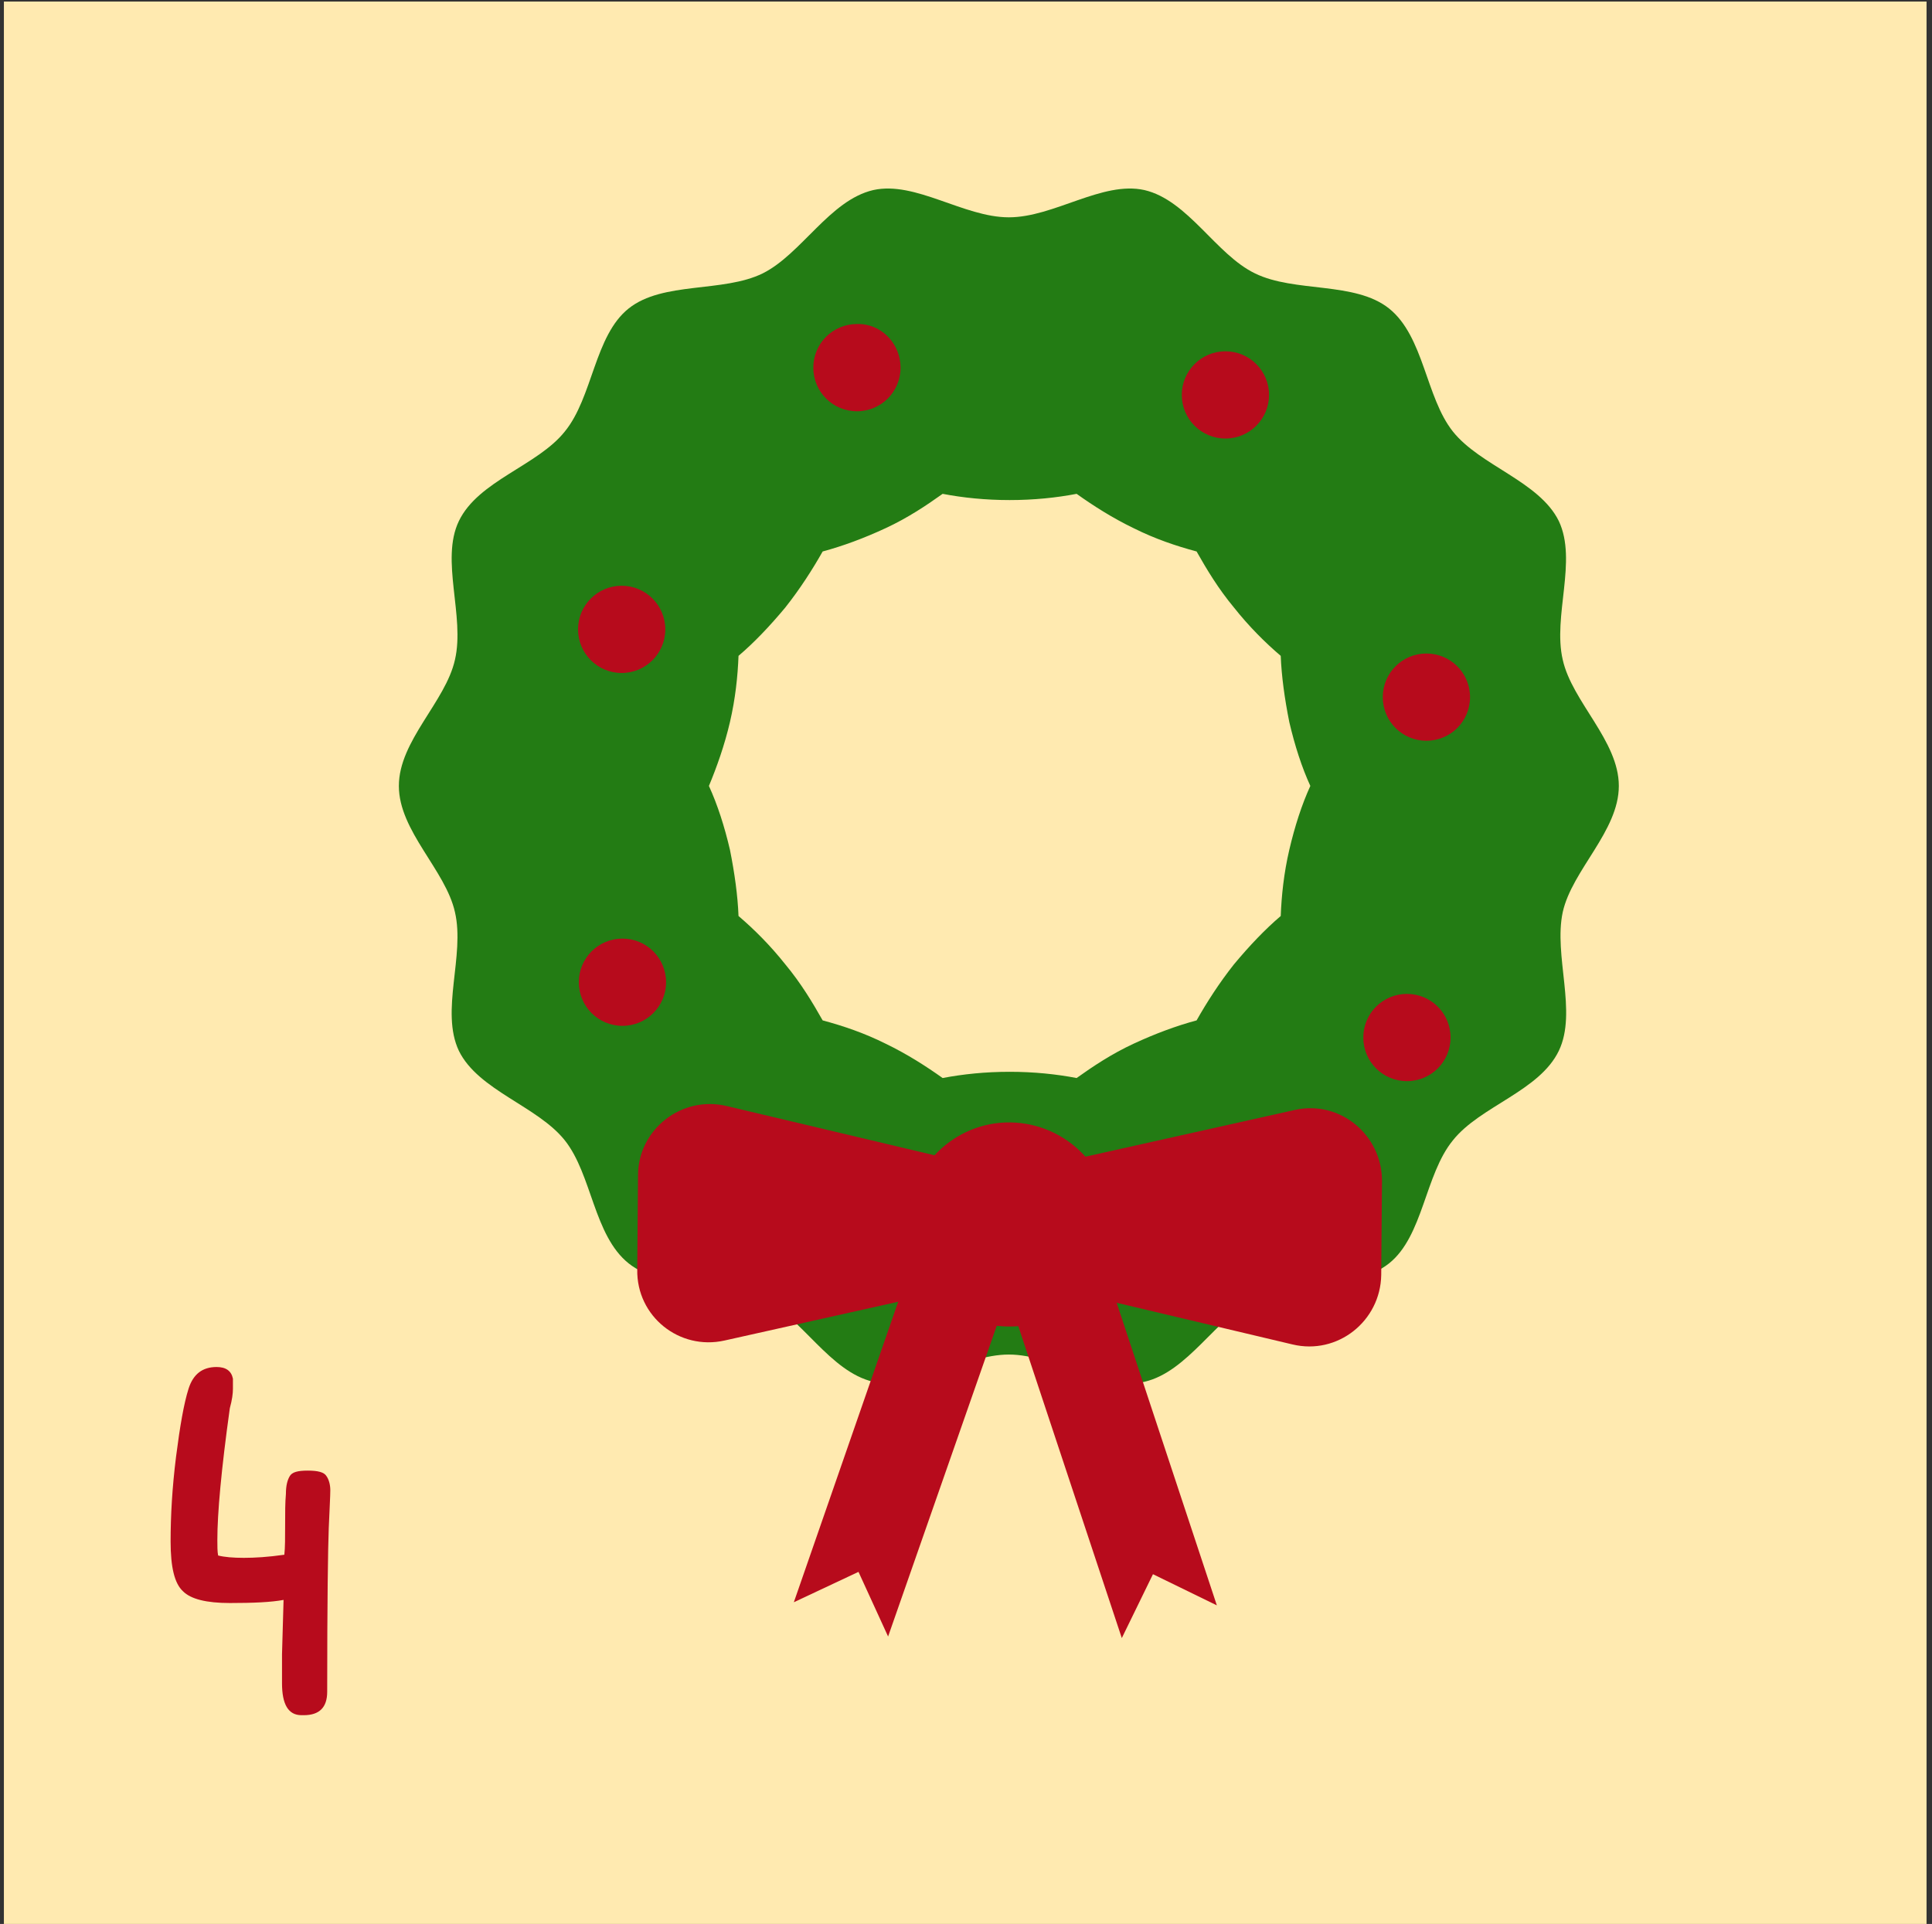
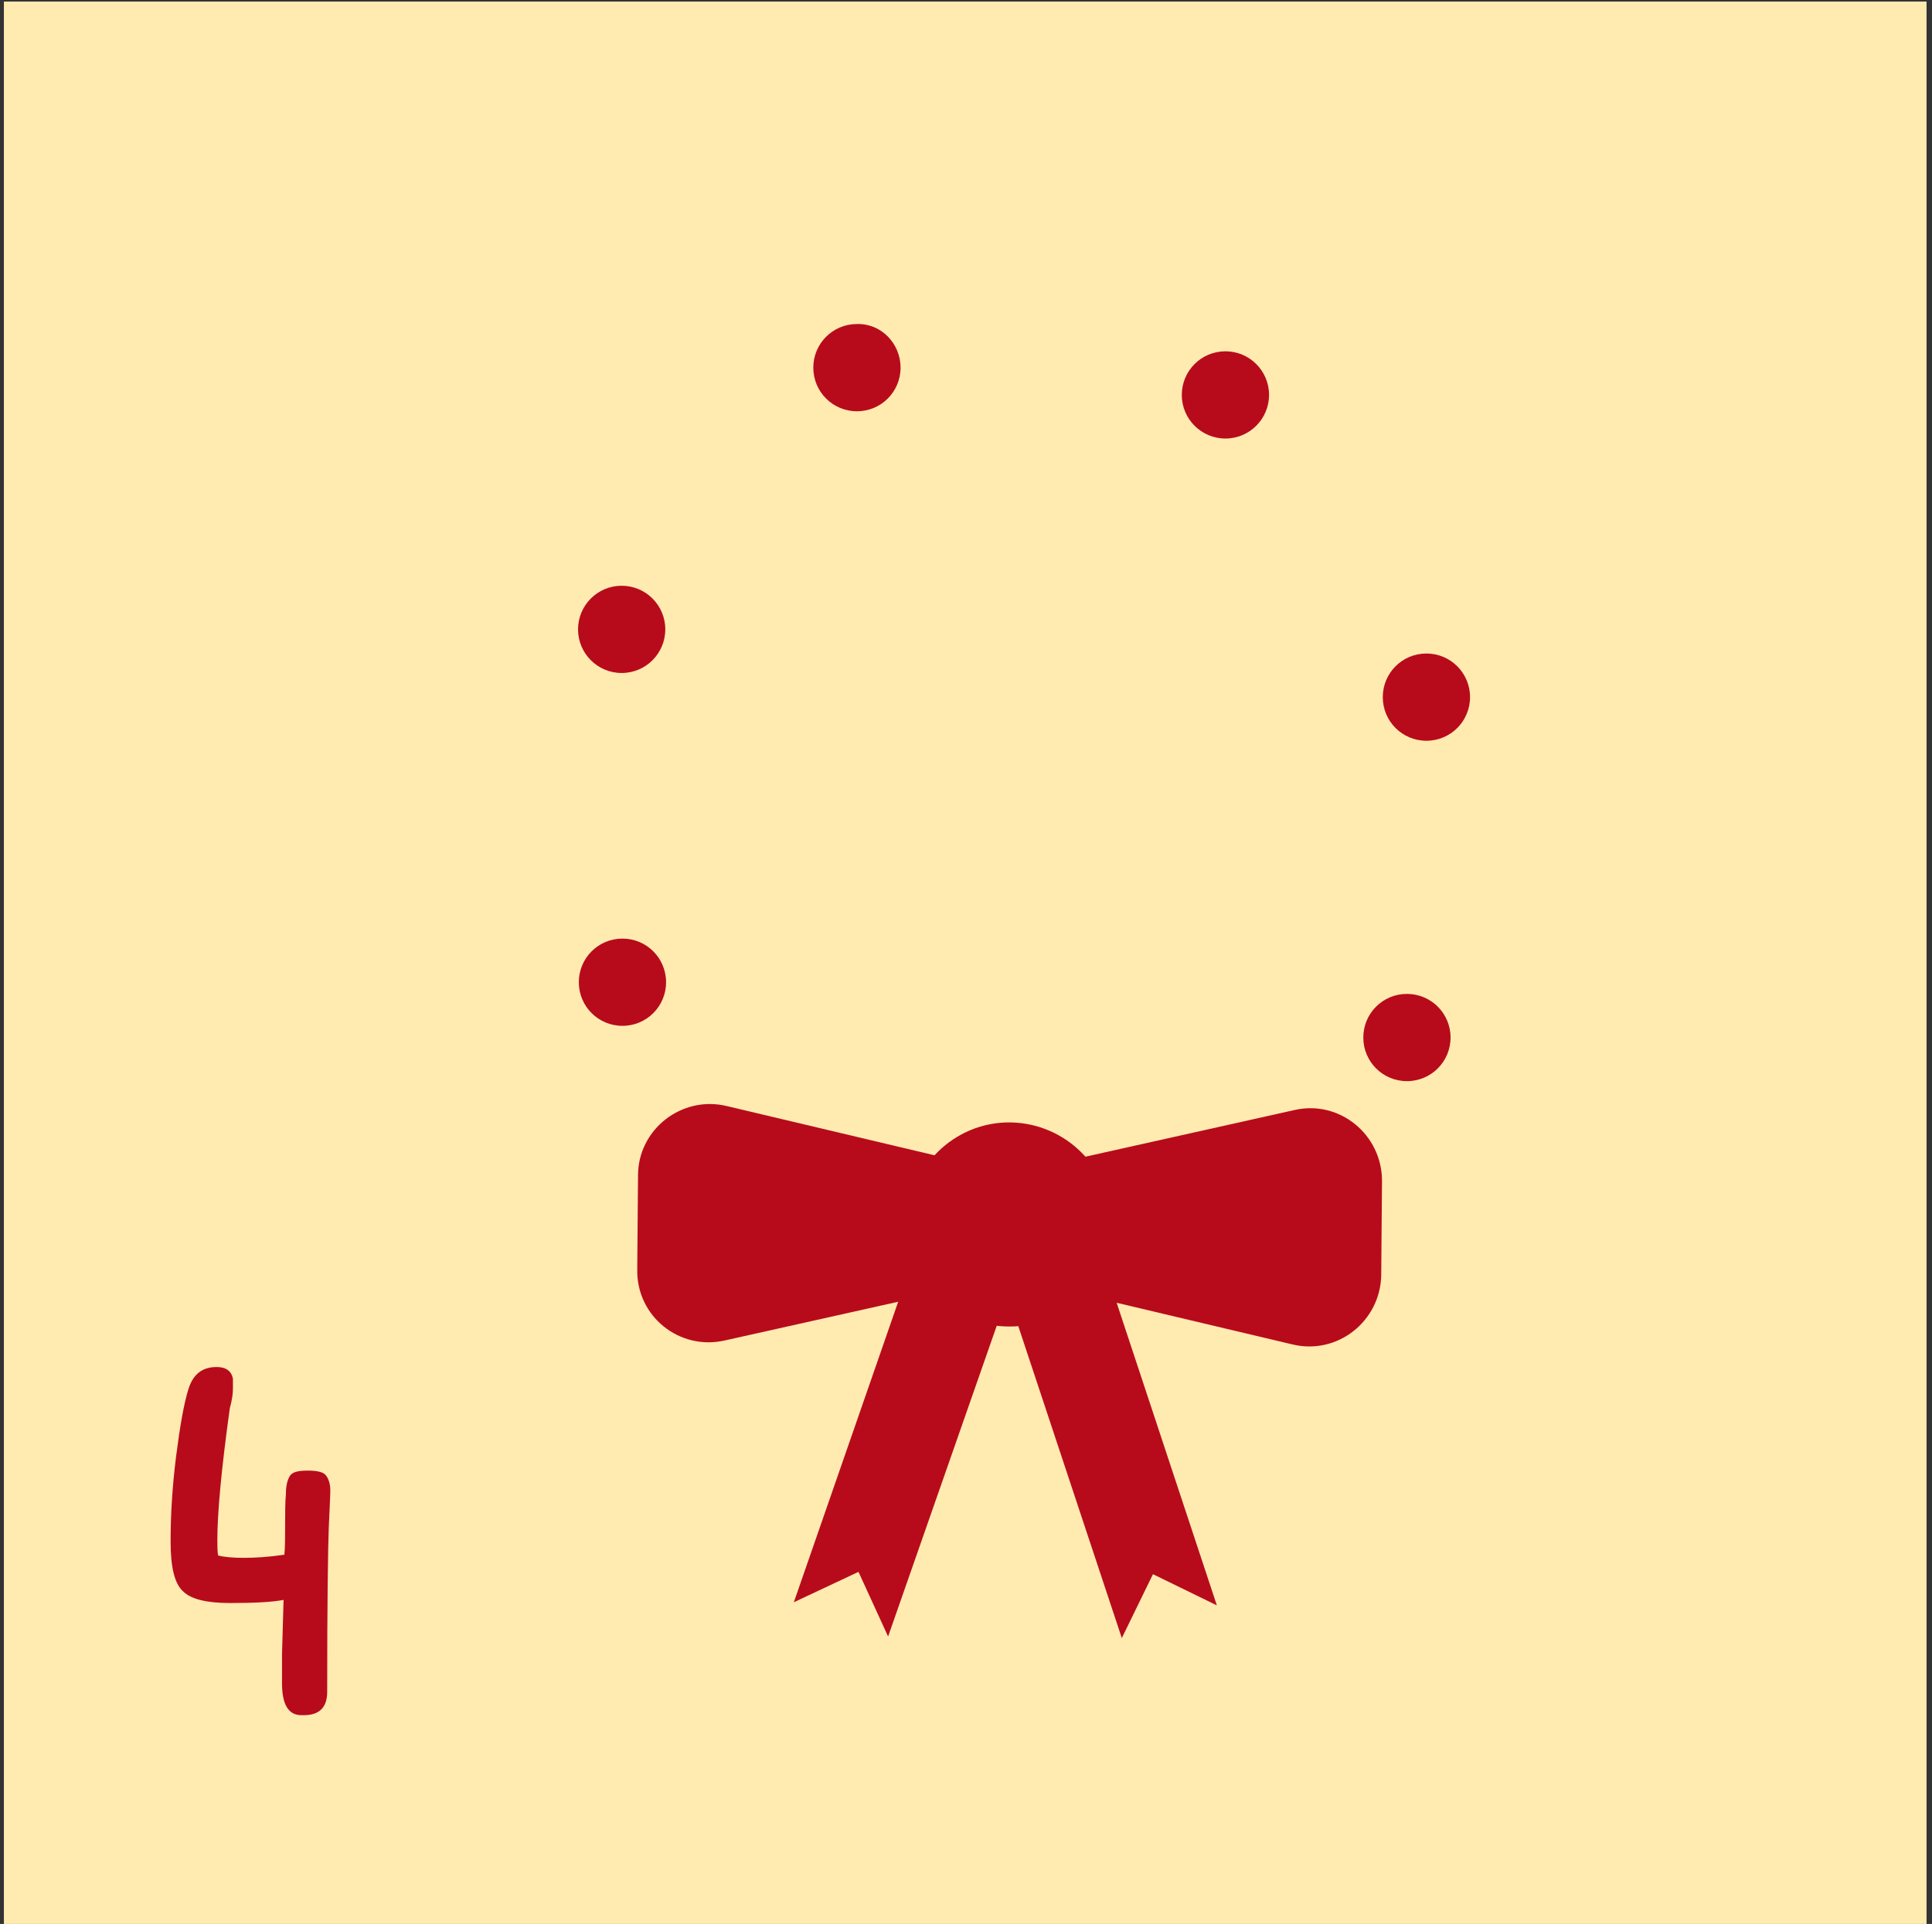
<svg xmlns="http://www.w3.org/2000/svg" width="248px" height="247px" viewBox="0 0 248 247" version="1.1">
  <rect x="0" y="0" width="248" height="247" fill="#333333" stroke="none" />
  <title>Group 5</title>
  <desc>Created with Sketch.</desc>
  <g id="Page-1" stroke="none" stroke-width="1" fill="none" fill-rule="evenodd">
    <g id="wpadvent_layout08" transform="translate(-840, -58)">
      <g id="OBJECT" transform="translate(48, 58)">
        <g id="Group">
          <g id="Group-5" transform="translate(792, 0)">
            <rect id="Rectangle" fill="#FFEAB0" x="0.5" y="0.2" width="246.8" height="246.8" />
            <path d="M36.4,205.4 C34.8,205.7 32.5,205.8 29.5,205.8 C26.5,205.8 24.5,205.3 23.5,204.3 C22.4,203.3 21.9,201.2 21.9,197.9 C21.9,194.6 22.1,191 22.6,187 C23.1,183.1 23.6,180.2 24.2,178.3 C24.8,176.4 26,175.5 27.8,175.5 C29,175.5 29.7,176 29.9,177 C29.9,177.3 29.9,177.7 29.9,178.3 C29.9,178.9 29.8,179.7 29.5,180.8 C28.4,188.7 27.9,194.3 27.9,197.7 C27.9,198.5 27.9,199.2 28,199.7 C28.8,199.9 29.9,200 31.3,200 C32.7,200 34.4,199.9 36.5,199.6 C36.6,198.7 36.6,197.4 36.6,195.8 C36.6,194.2 36.6,192.9 36.7,191.8 C36.7,190.7 36.9,190 37.2,189.5 C37.5,189 38.2,188.8 39.5,188.8 C40.8,188.8 41.6,189 41.9,189.5 C42.2,189.9 42.4,190.6 42.4,191.3 C42.4,192.1 42.3,193.7 42.2,196.2 C42.1,198.7 42,205.7 42,217.2 C42,219.2 41,220.2 39,220.2 C38.9,220.2 38.8,220.2 38.7,220.2 C37,220.2 36.2,218.8 36.2,216.1 L36.2,212.4 L36.4,205.4 Z" id="Path" fill="#B70B1C" />
            <g id="Group" transform="translate(51, 24)">
-               <path d="M149.6,93.1 C150.8,87.7 156.8,82.7 156.8,76.9 C156.8,71.1 150.8,66.1 149.6,60.7 C148.3,55.1 151.5,48 149.1,42.9 C146.6,37.8 139,35.8 135.5,31.4 C132,27 131.8,19.2 127.3,15.6 C122.9,12.1 115.2,13.6 110.1,11.1 C105.1,8.7 101.5,1.7 95.9,0.4 C90.5,-0.8 84.3,3.9 78.5,3.9 C72.7,3.9 66.5,-0.8 61.1,0.4 C55.5,1.7 51.9,8.6 46.9,11.1 C41.8,13.6 34.1,12.1 29.7,15.6 C25.3,19.1 25.1,27 21.5,31.4 C18,35.8 10.4,37.7 7.9,42.9 C5.5,47.9 8.7,55.1 7.4,60.7 C6.2,66.1 0.2,71.1 0.2,76.9 C0.2,82.7 6.2,87.7 7.4,93.1 C8.7,98.7 5.5,105.8 7.9,110.9 C10.4,116 18,118 21.5,122.4 C25,126.8 25.2,134.6 29.7,138.2 C34.1,141.7 41.8,140.2 46.9,142.7 C51.9,145.1 55.5,152.1 61.1,153.4 C66.5,154.6 72.7,149.9 78.5,149.9 C84.3,149.9 90.5,154.6 95.9,153.4 C101.5,152.1 105.1,145.2 110.1,142.7 C115.2,140.2 122.9,141.7 127.3,138.2 C131.7,134.7 131.9,126.8 135.5,122.4 C139,118 146.6,116.1 149.1,110.9 C151.5,105.9 148.4,98.7 149.6,93.1 Z M114.5,85.1 C113.8,88.1 113.5,91 113.4,93.6 C111.4,95.3 109.4,97.4 107.4,99.8 C105.5,102.2 103.9,104.7 102.6,107 C100,107.7 97.3,108.7 94.5,110 C91.7,111.3 89.3,112.9 87.2,114.4 C84.6,113.9 81.7,113.6 78.6,113.6 C75.5,113.6 72.6,113.9 70,114.4 C67.9,112.9 65.4,111.3 62.7,110 C59.9,108.6 57.2,107.7 54.6,107 C53.3,104.7 51.8,102.2 49.8,99.8 C47.9,97.4 45.8,95.3 43.8,93.6 C43.7,91 43.3,88.1 42.7,85.1 C42,82.1 41.1,79.3 40,76.9 C41,74.5 42,71.7 42.7,68.7 C43.4,65.7 43.7,62.8 43.8,60.2 C45.8,58.5 47.8,56.4 49.8,54 C51.7,51.6 53.3,49.1 54.6,46.8 C57.2,46.1 59.9,45.1 62.7,43.8 C65.5,42.5 67.9,40.9 70,39.4 C72.6,39.9 75.5,40.2 78.6,40.2 C81.7,40.2 84.6,39.9 87.2,39.4 C89.3,40.9 91.8,42.5 94.5,43.8 C97.3,45.2 100,46.1 102.6,46.8 C103.9,49.1 105.4,51.6 107.4,54 C109.3,56.4 111.4,58.5 113.4,60.2 C113.5,62.8 113.9,65.7 114.5,68.7 C115.2,71.7 116.1,74.5 117.2,76.9 C116.1,79.3 115.2,82.1 114.5,85.1 Z" id="Shape" fill="#237C14" fill-rule="nonzero" />
              <g transform="translate(30, 117)" fill="#B70B1C" id="Path">
                <polygon points="33 69.1 48.1 25.9 35.9 21.5 20.9 64.7 29.2 60.8" />
                <polygon points="63 69.3 48.6 25.9 60.8 21.6 75.2 65.1 67 61.1" />
                <g>
                  <path d="M42.9,24.2 L12,31.1 C6.2,32.4 0.7,28 0.8,22 L0.9,9.9 C0.9,4 6.5,-0.4 12.3,1 L43.1,8.3 L42.9,24.2 Z" />
                  <path d="M54.1,24.3 L84.9,31.6 C90.7,33 96.2,28.6 96.3,22.7 L96.4,10.6 C96.4,4.7 91,0.2 85.2,1.5 L54.3,8.4 L54.1,24.3 Z" />
                </g>
                <path d="M61.7,16.3 C61.7,23.5 55.7,29.4 48.5,29.3 C41.3,29.3 35.4,23.3 35.5,16.1 C35.5,8.9 41.5,3 48.7,3.1 C55.9,3.2 61.7,9.1 61.7,16.3 Z" />
              </g>
              <circle id="Oval" fill="#B70B1C" cx="106.3" cy="26.7" r="5.6" />
              <circle id="Oval" fill="#B70B1C" cx="28.8" cy="56.8" r="5.6" />
              <path d="M137.7,65.5 C137.7,68.6 135.2,71.1 132.1,71.1 C129,71.1 126.5,68.6 126.5,65.5 C126.5,62.4 129,59.9 132.1,59.9 C135.2,59.9 137.7,62.4 137.7,65.5 Z" id="Path" fill="#B70B1C" />
              <path d="M135.2,109.2 C135.2,112.3 132.7,114.8 129.6,114.8 C126.5,114.8 124,112.3 124,109.2 C124,106.1 126.5,103.6 129.6,103.6 C132.7,103.6 135.2,106.1 135.2,109.2 Z" id="Path" fill="#B70B1C" />
              <path d="M64.6,23.2 C64.6,26.3 62.1,28.8 59,28.8 C55.9,28.8 53.4,26.3 53.4,23.2 C53.4,20.1 55.9,17.6 59,17.6 C62.1,17.5 64.6,20.1 64.6,23.2 Z" id="Path" fill="#B70B1C" />
              <path d="M34.5,102.1 C34.5,105.2 32,107.7 28.9,107.7 C25.8,107.7 23.3,105.2 23.3,102.1 C23.3,99 25.8,96.5 28.9,96.5 C32,96.5 34.5,99 34.5,102.1 Z" id="Path" fill="#B70B1C" />
            </g>
          </g>
        </g>
      </g>
    </g>
  </g>
</svg>